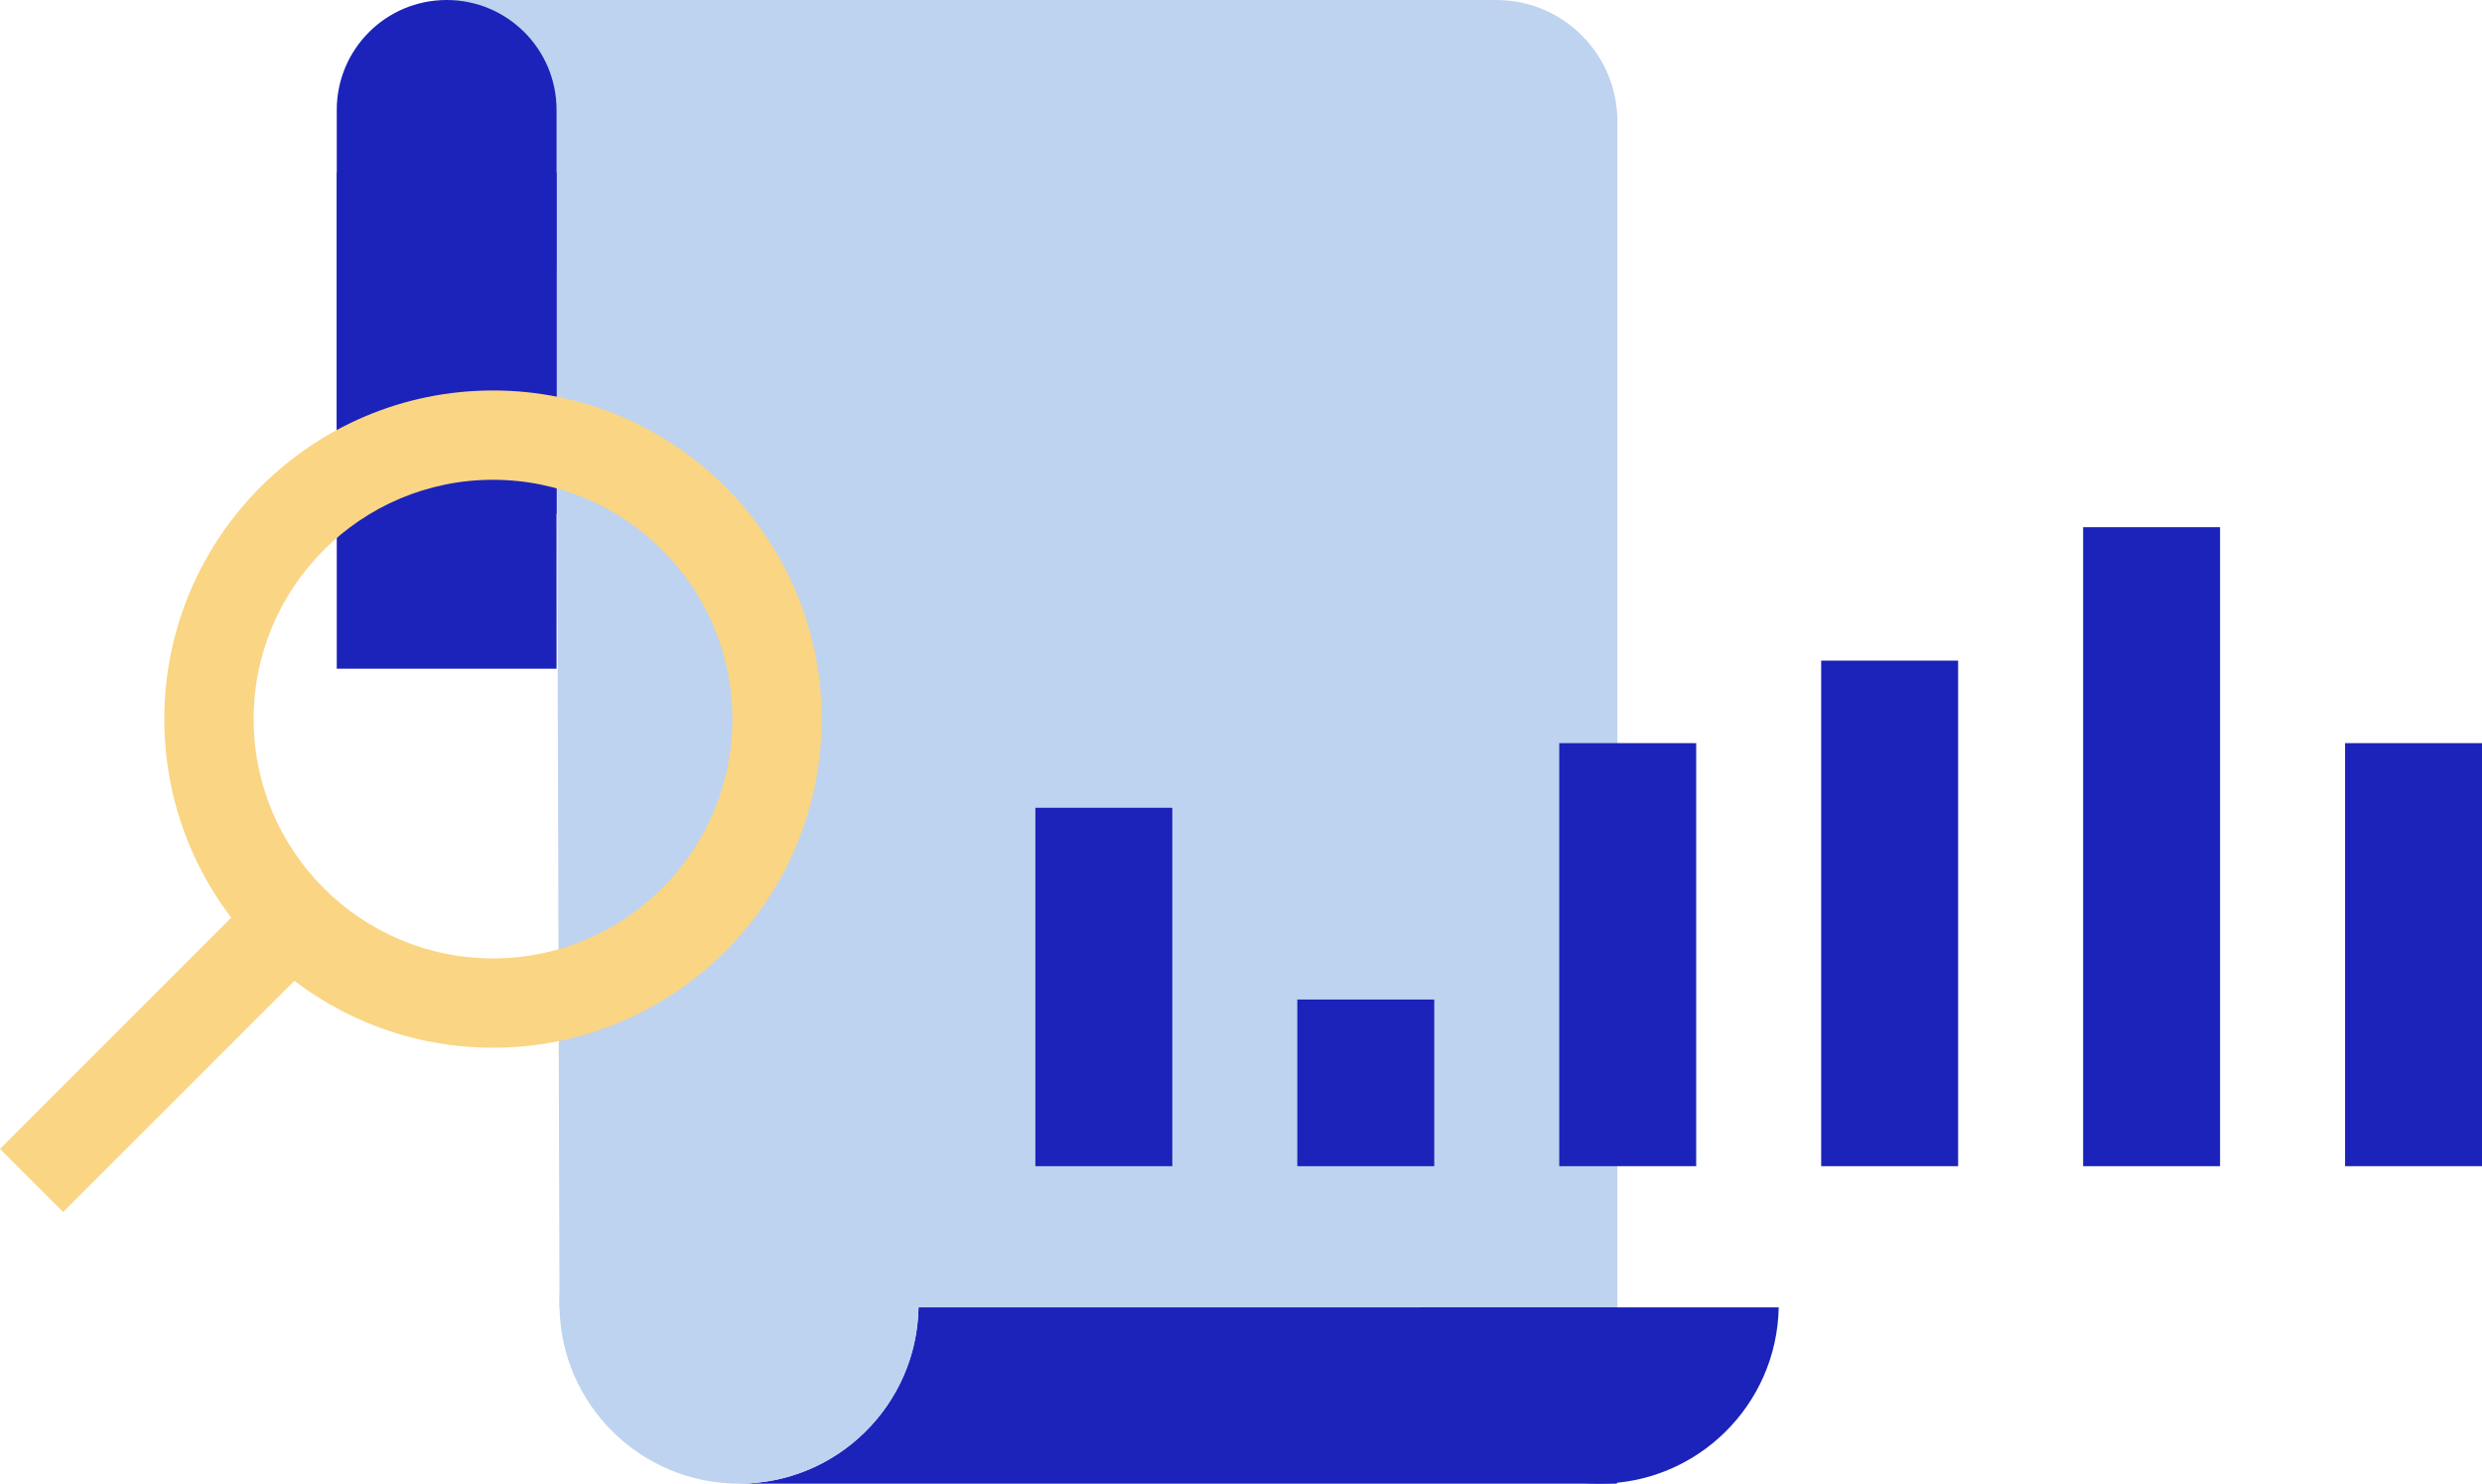
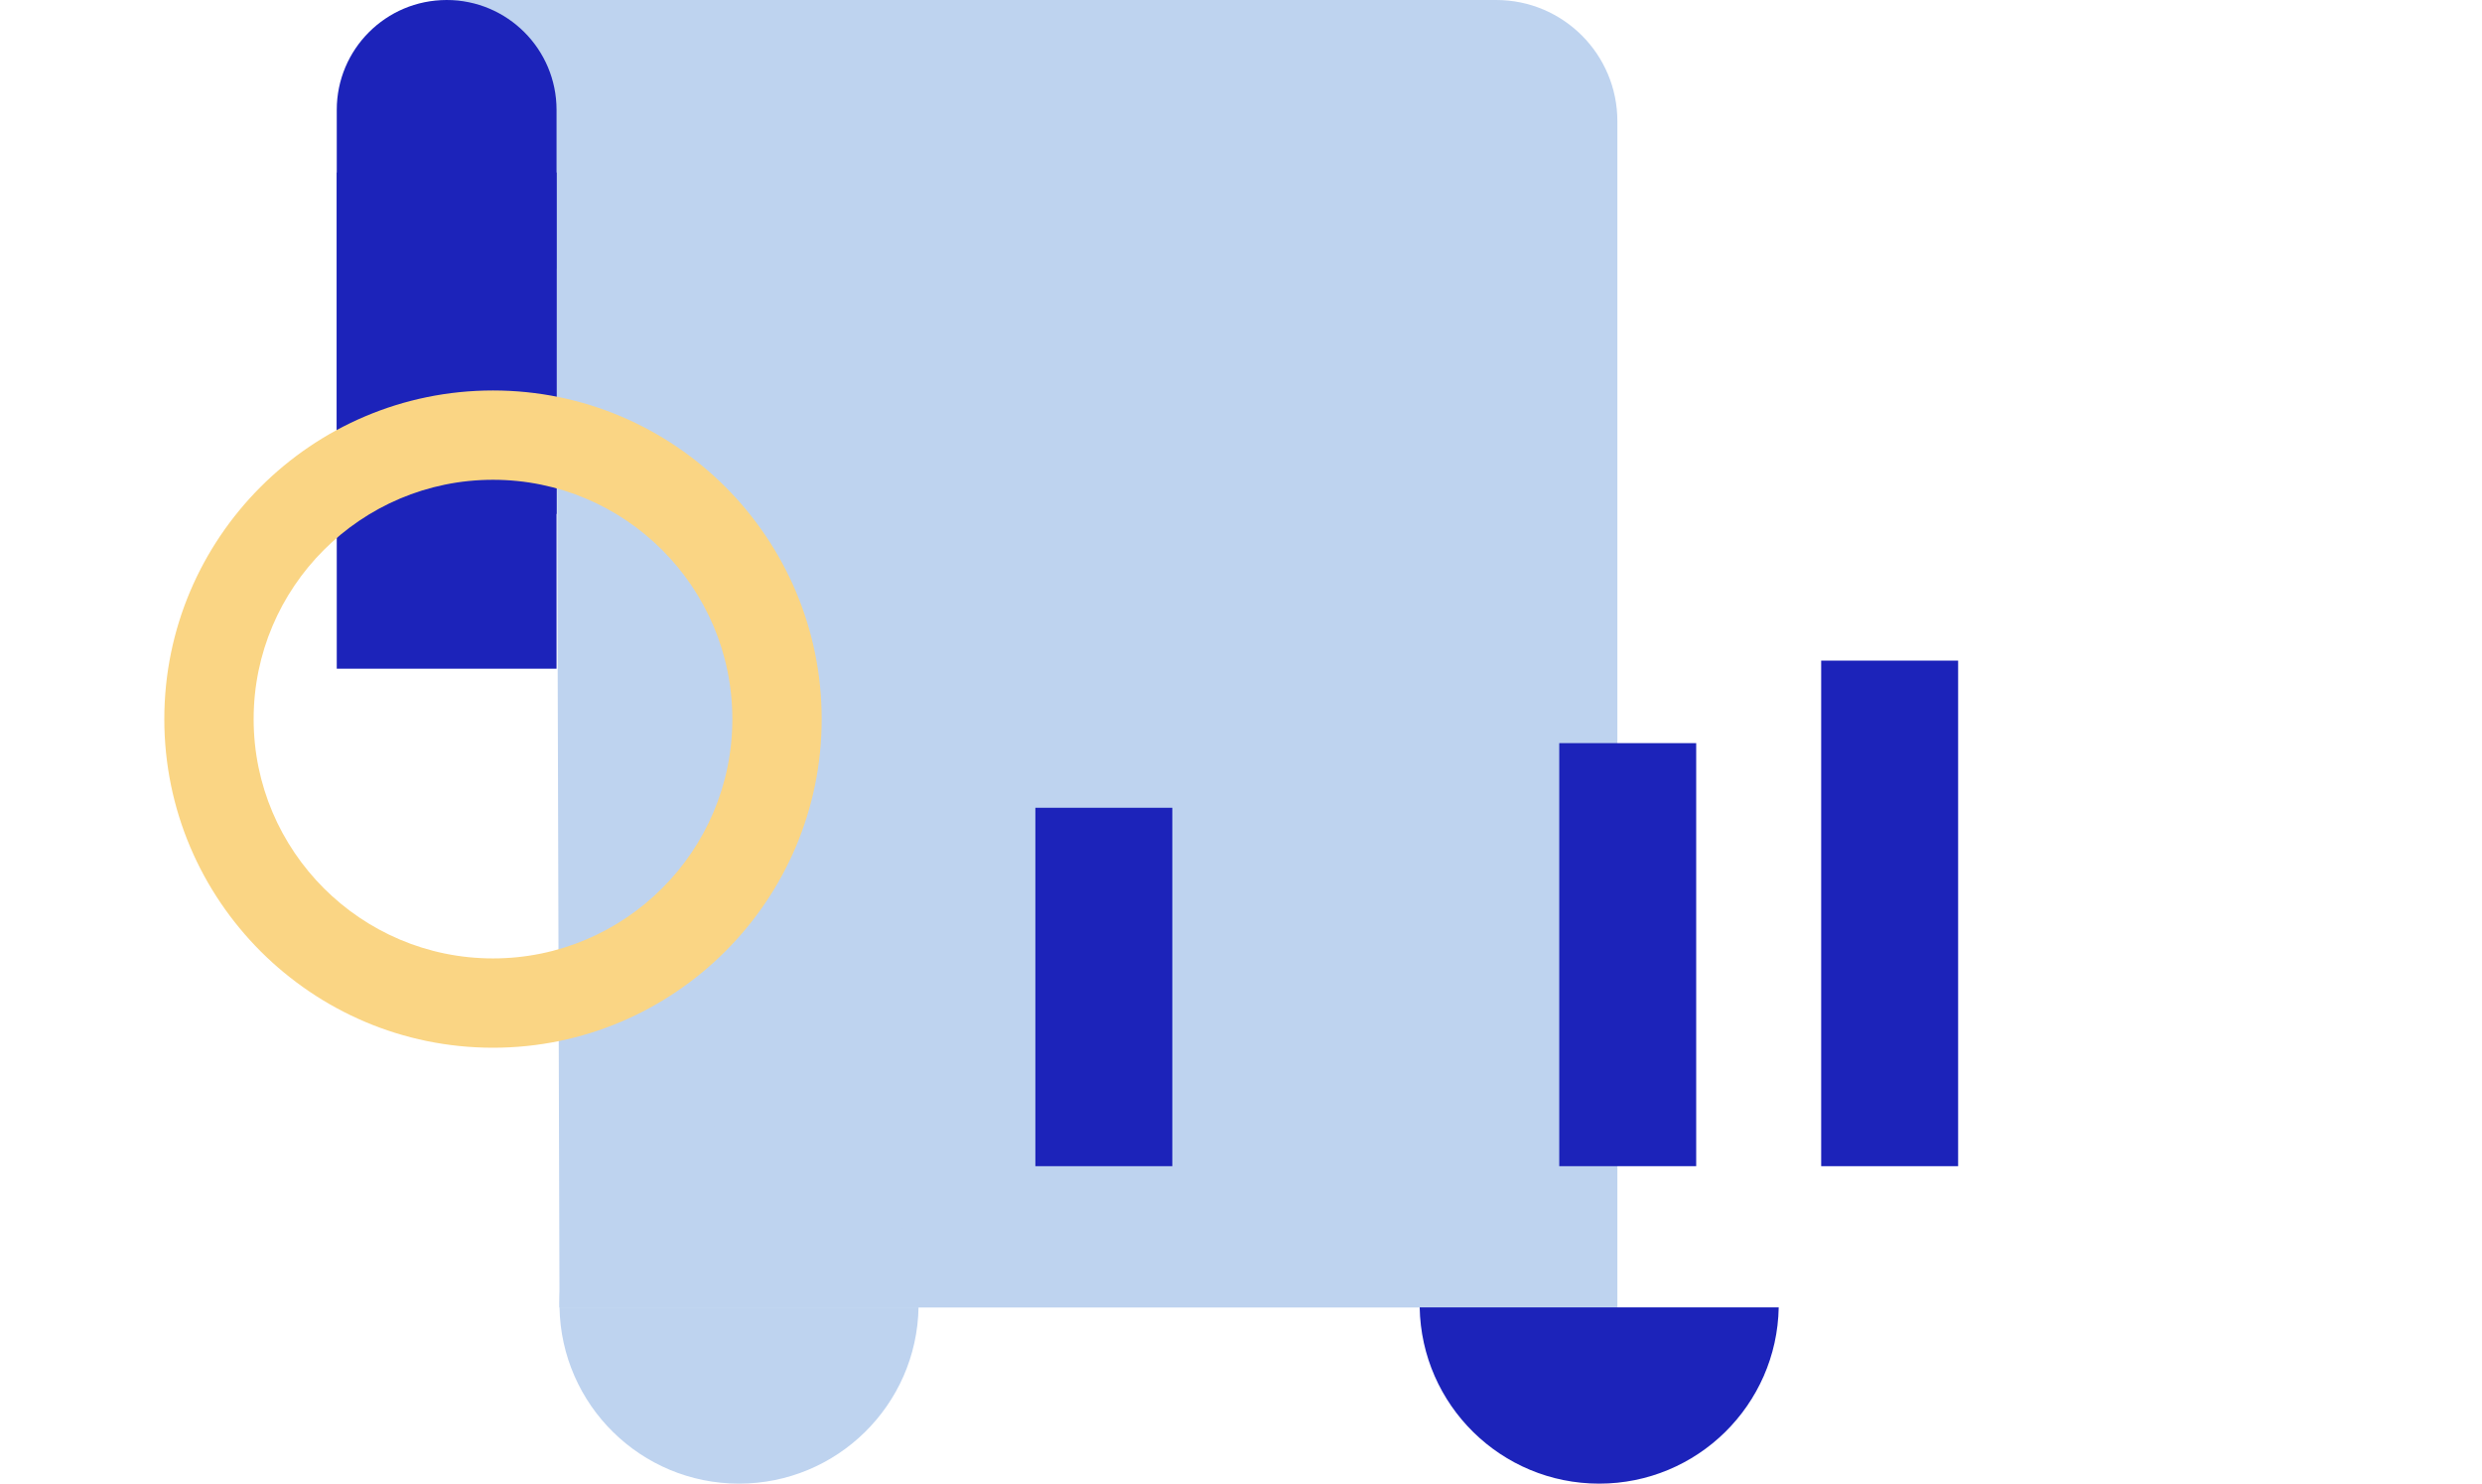
<svg xmlns="http://www.w3.org/2000/svg" viewBox="0 0 903.443 540.127" width="100%" style="vertical-align: middle; max-width: 100%; width: 100%;">
  <g>
    <g>
      <g>
        <g>
          <path d="M544.602,0H162.581l40,98.084,1.075,377.915h385.064V44.118c0-24.366-19.752-44.118-44.118-44.118Z" fill="rgb(190,211,239)">
       </path>
          <rect x="122.581" y="62.796" width="80" height="180.649" fill="rgb(28,35,186)">
       </rect>
          <path d="M202.582,187.097V40c0-22.091-17.909-40-40-40h0c-22.091,0-40,17.909-40,40V187.097" fill="rgb(28,35,186)">
       </path>
          <g>
-             <path d="M334.349,475.952c-.643,35.55-29.643,64.175-65.346,64.175h319.571v-64.175h-254.224Z" fill="rgb(28,35,186)">
-         </path>
            <path d="M334.379,474.751c0-36.106-29.27-65.377-65.377-65.377s-65.376,29.27-65.376,65.377c0,.403,.023,.8,.03,1.201h130.692c.007-.401,.03-.798,.03-1.201Z" fill="rgb(190,211,239)">
        </path>
            <path d="M334.349,475.952H203.657c.643,35.55,29.643,64.175,65.346,64.175s64.703-28.625,65.346-64.175Z" fill="rgb(190,211,239)">
        </path>
            <path d="M647.449,475.952h-130.692c.643,35.55,29.643,64.175,65.346,64.175s64.703-28.625,65.346-64.175Z" fill="rgb(28,35,186)">
        </path>
          </g>
        </g>
        <g>
-           <rect x="853.594" y="270.543" width="49.848" height="154.011" transform="translate(1757.037 695.096) rotate(180)" fill="rgb(28,35,186)">
-        </rect>
-           <rect x="758.25" y="191.929" width="49.848" height="232.624" transform="translate(1566.348 616.483) rotate(180)" fill="rgb(28,35,186)">
-        </rect>
          <rect x="662.906" y="240.5" width="49.848" height="184.053" transform="translate(1375.66 665.054) rotate(180)" fill="rgb(28,35,186)">
       </rect>
          <rect x="567.561" y="270.543" width="49.848" height="154.011" transform="translate(1184.971 695.096) rotate(180)" fill="rgb(28,35,186)">
-        </rect>
-           <rect x="472.217" y="363.879" width="49.848" height="60.674" transform="translate(994.282 788.433) rotate(180)" fill="rgb(28,35,186)">
       </rect>
          <rect x="376.873" y="294.078" width="49.848" height="130.476" transform="translate(803.594 718.631) rotate(180)" fill="rgb(28,35,186)">
       </rect>
        </g>
      </g>
      <g>
        <path d="M179.449,381.433c-65.97,0-119.641-53.671-119.641-119.641s53.671-119.641,119.641-119.641,119.641,53.671,119.641,119.641-53.671,119.641-119.641,119.641Zm0-206.764c-48.04,0-87.123,39.083-87.123,87.123s39.083,87.123,87.123,87.123,87.123-39.083,87.123-87.123-39.083-87.123-87.123-87.123Z" fill="rgb(250,213,132)">
      </path>
-         <rect x="-8.348" y="365.581" width="135.502" height="32.516" transform="translate(-252.602 153.842) rotate(-45)" fill="rgb(250,213,132)">
-       </rect>
      </g>
    </g>
  </g>
</svg>